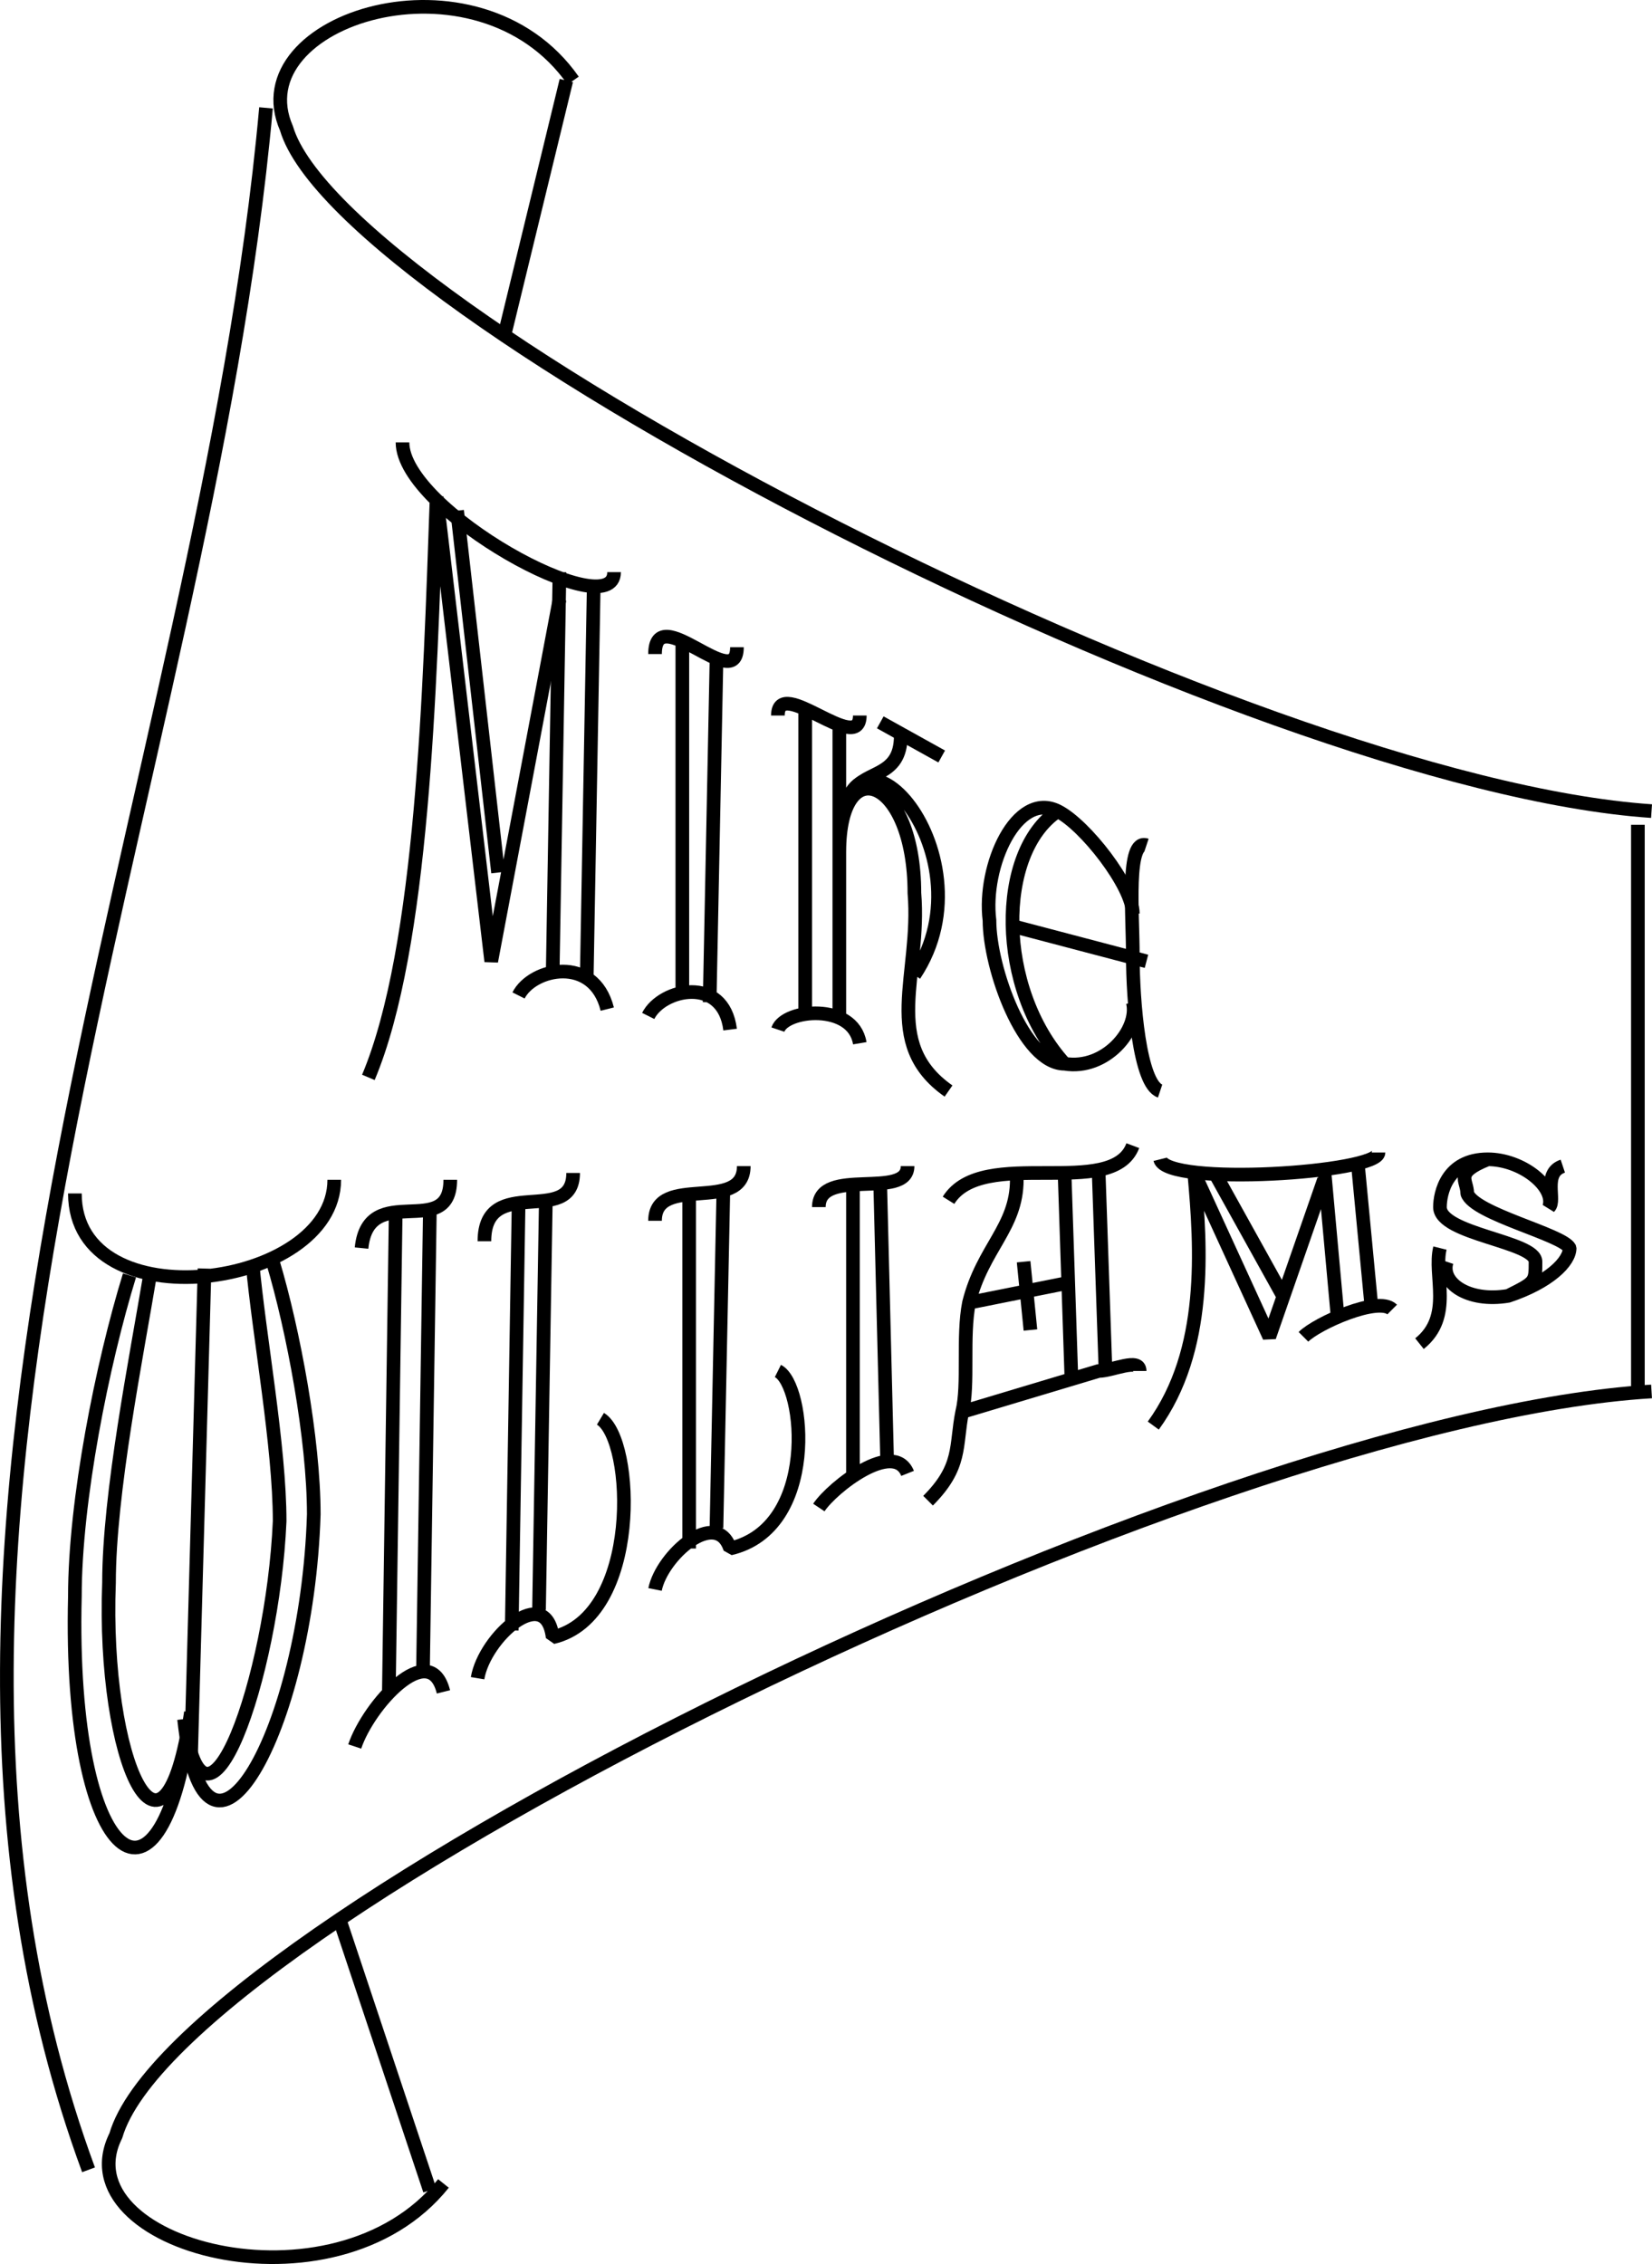
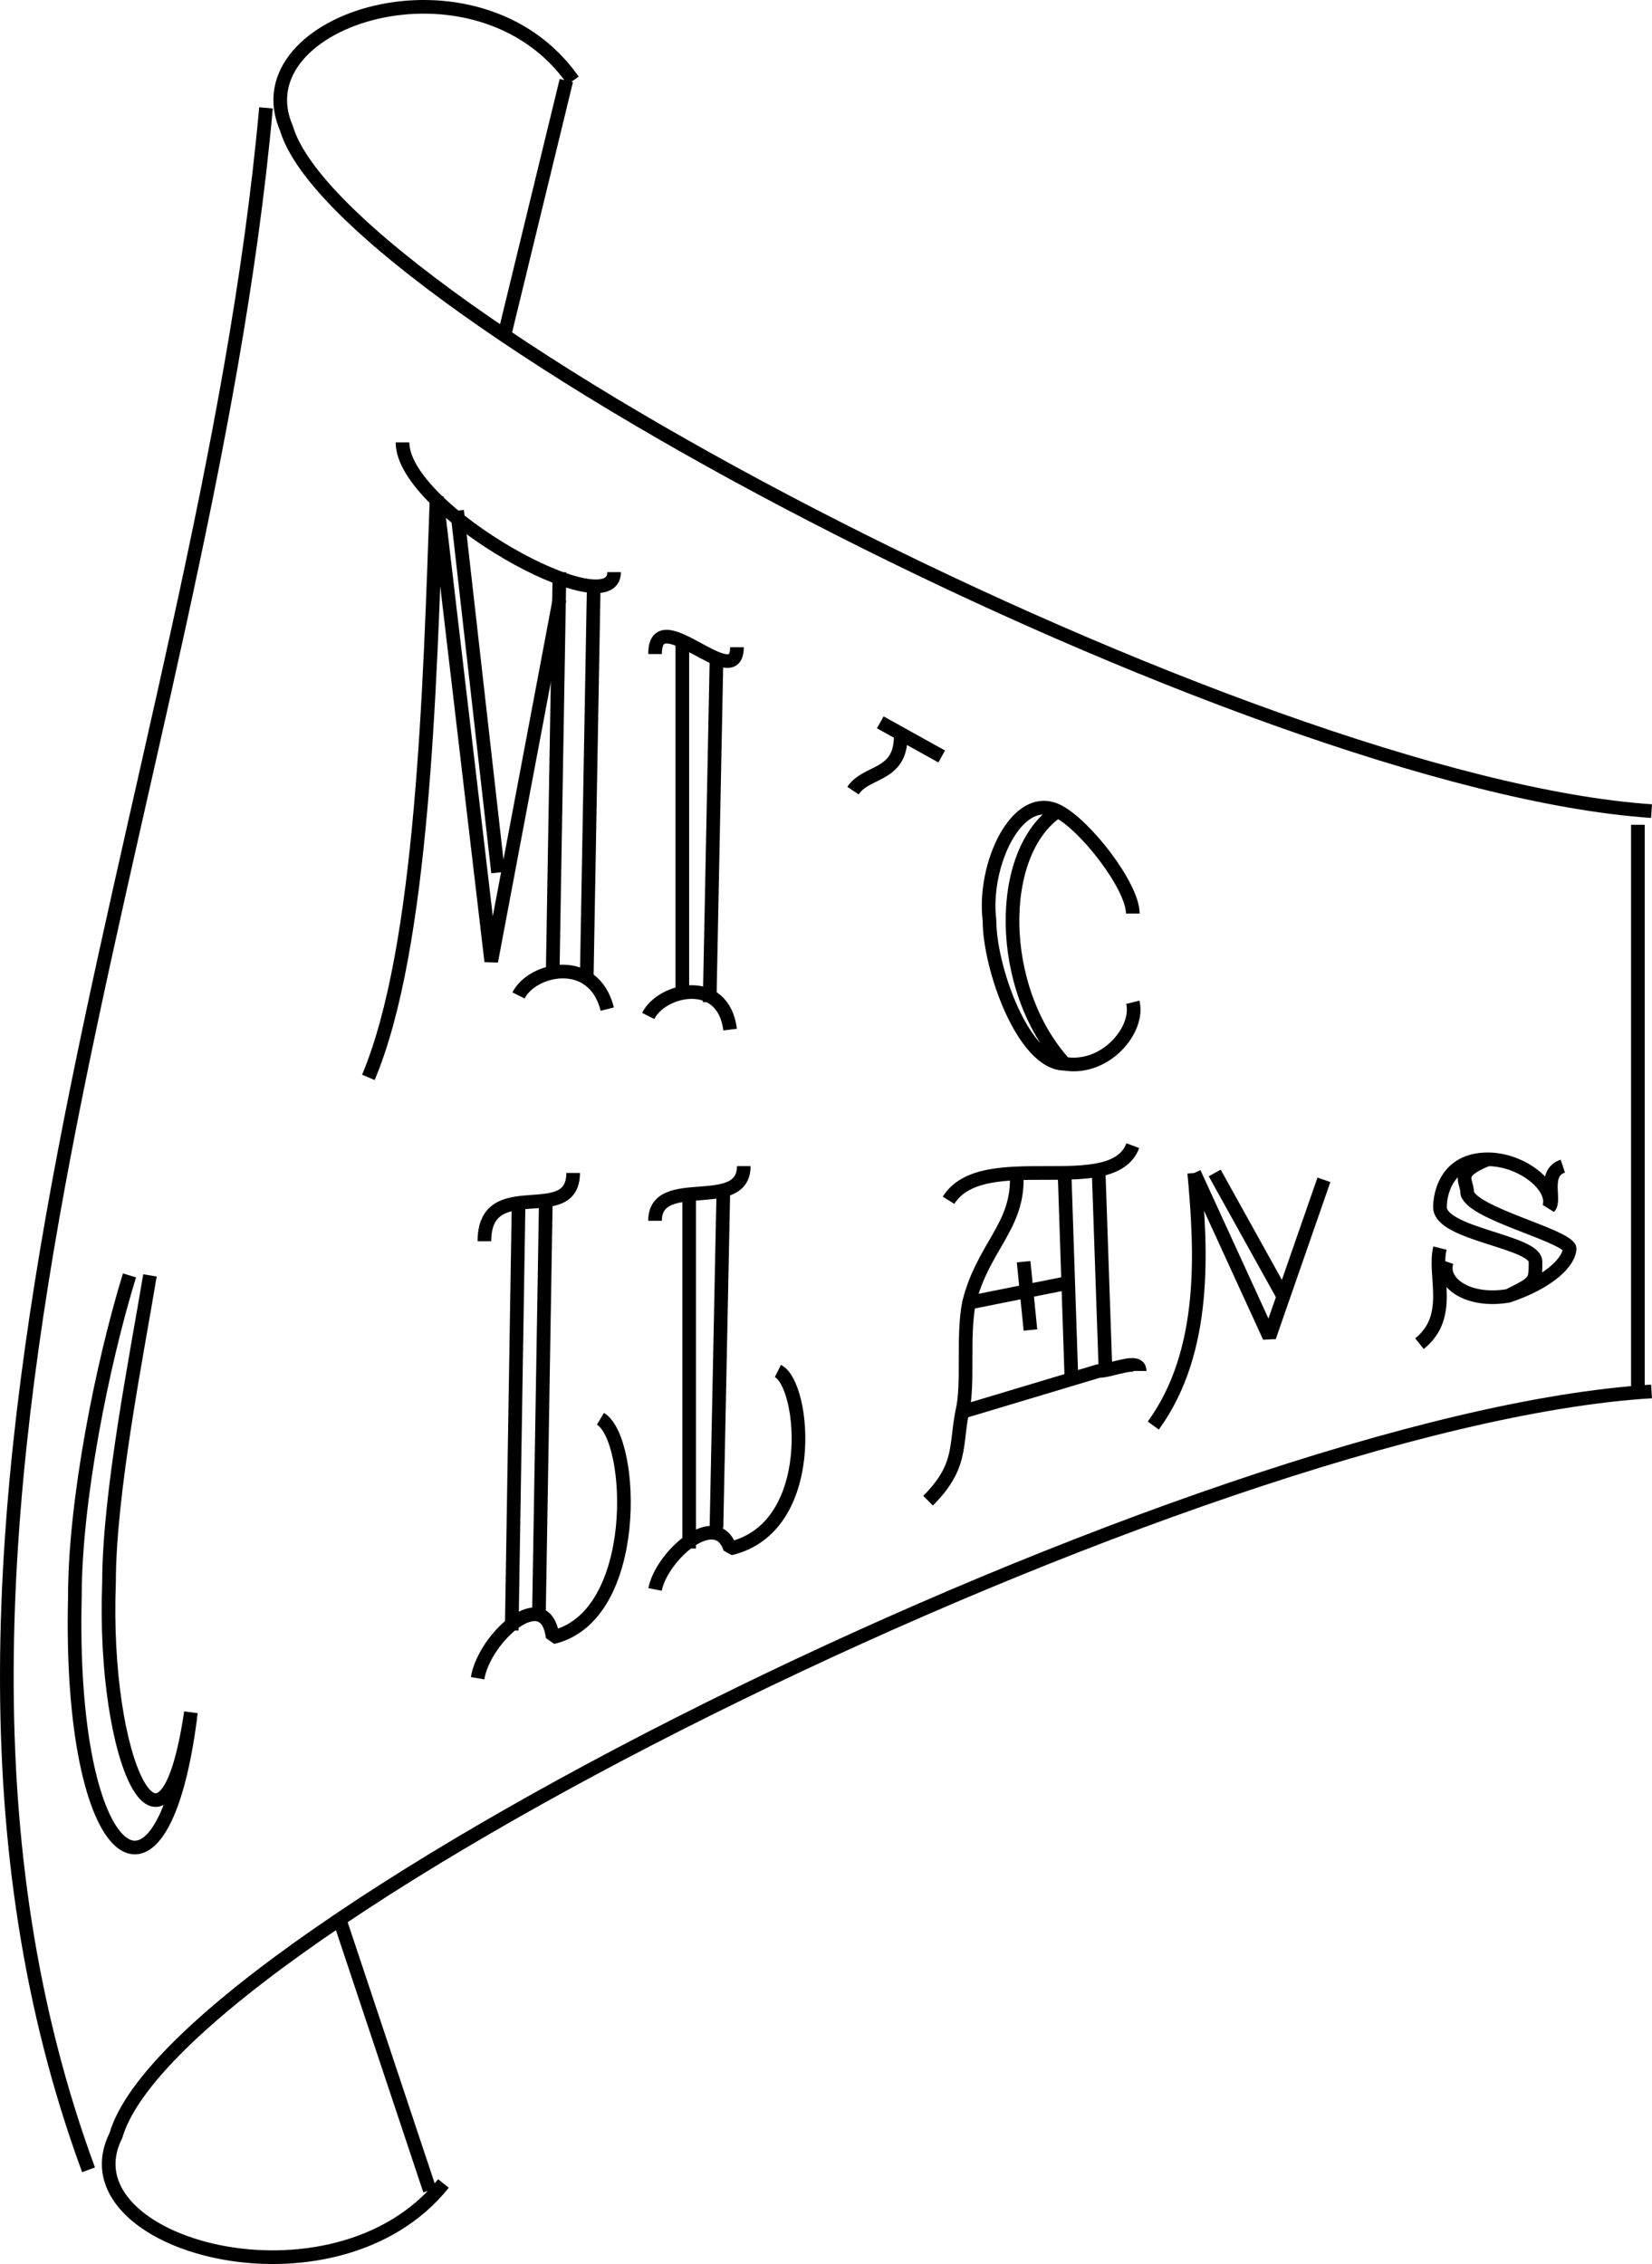
<svg xmlns="http://www.w3.org/2000/svg" width="242.04" height="331.6" version="1.2">
  <g fill="none" fill-rule="evenodd" stroke="#000" stroke-linejoin="bevel" stroke-width="2" font-family="'Sans Serif'" font-size="12.5" font-weight="400">
    <path d="M138.972 175.798c5-8 24 0 27-8m-5 4 1 29m-6-29 1 30m10-1c0-2-4 0-6 0l-20 6m16-19-15 3m9 4-1-10m-1-12c0 7-5 10-7 18-1 5 0 12-1 16-1 5 0 8-5 13m-65-38c0-10 13-2 13-10m-8 5-1 62m5-63-1 60m9-28c5 3 6 29-7 32-1-8-10 0-11 6m141-63c-1 4 2 10-3 14m21-26c-3 1-1 5-2 6 1-3-4-7-9-7-6 0-7 5-7 7 0 4 14 5 14 8s0 3-4 5m-3-20c-5 2-3 3-3 5 1 3 14 6 15 8 0 2-3 5-9 7-6 1-10-2-9-5m-193 2c-4 13-8 33-8 47-1 40 13 50 17 17-4 27-13 7-12-19 0-13 4-33 6-45" />
-     <path d="M39.972 184.798c3 10 6 26 6 37-1 32-16 58-19 30 3 22 13-6 14-29 0-11-3-27-4-38" />
-     <path d="M10.972 174.798c0 19 38 14 38-2m-19 13-2 72m92-81c0-6 13-1 13-6m-8 3v42m4-42 1 40m3 2c-2-5-11 2-13 5m-67-38c1-10 13-1 13-10m-8 5-1 70m6-70-1 67m3 3c-2-8-11 2-13 8m118-86c1 4 32 2 32-1m-8 2 2 22m3-22 2 21m3 0c-2-2-11 2-13 4" />
    <path d="M168.972 208.798c8-11 7-26 6-37m0 0 11 24 8-23m-16-1 10 18m-92-11c0-7 13-1 13-8m-8 4v52m5-52-1 49m9-23c4 2 6 23-7 26-2-6-10 1-11 6m0-137c0-8 12 6 12-1m-8-1v52m5-49-1 50m3 4c-1-8-10-6-12-2m71-15c0-4-7-13-11-15-6-3-11 8-10 16 0 7 5 21 11 21 6 1 11-5 10-9m-10 9c-10-11-10-31-1-37" />
-     <path d="m148.972 135.798 19 5m0-17c-3-1-2 10-2 16 0 7 1 19 4 20m-56-55c0-6 12 6 12 0m-8-1v45m5-43v43m3 4c-1-6-11-5-12-2m9-26c0-15 11-11 11 6 1 12-5 22 5 29m-16-35c0-25 23 0 11 18" />
    <path d="M124.972 115.798c2-3 7-2 7-8m-3-2 9 5m-79-46c0 10 31 27 31 19m-8 0-1 59m6-56-1 56m3 5c-2-8-11-6-13-2" />
    <path d="M53.972 157.798c8-19 9-57 10-85m0 0 8 68 10-53m-15-13 6 53m169 76c-66 4-216 78-225 109-8 16 32 27 48 7m177-201c-59-4-192-73-200-100-7-16 28-27 42-7m156 109v83-83m-157-109-9 37m-11 272-13-39m-11-266c-9 100-61 207-26 302" />
  </g>
</svg>